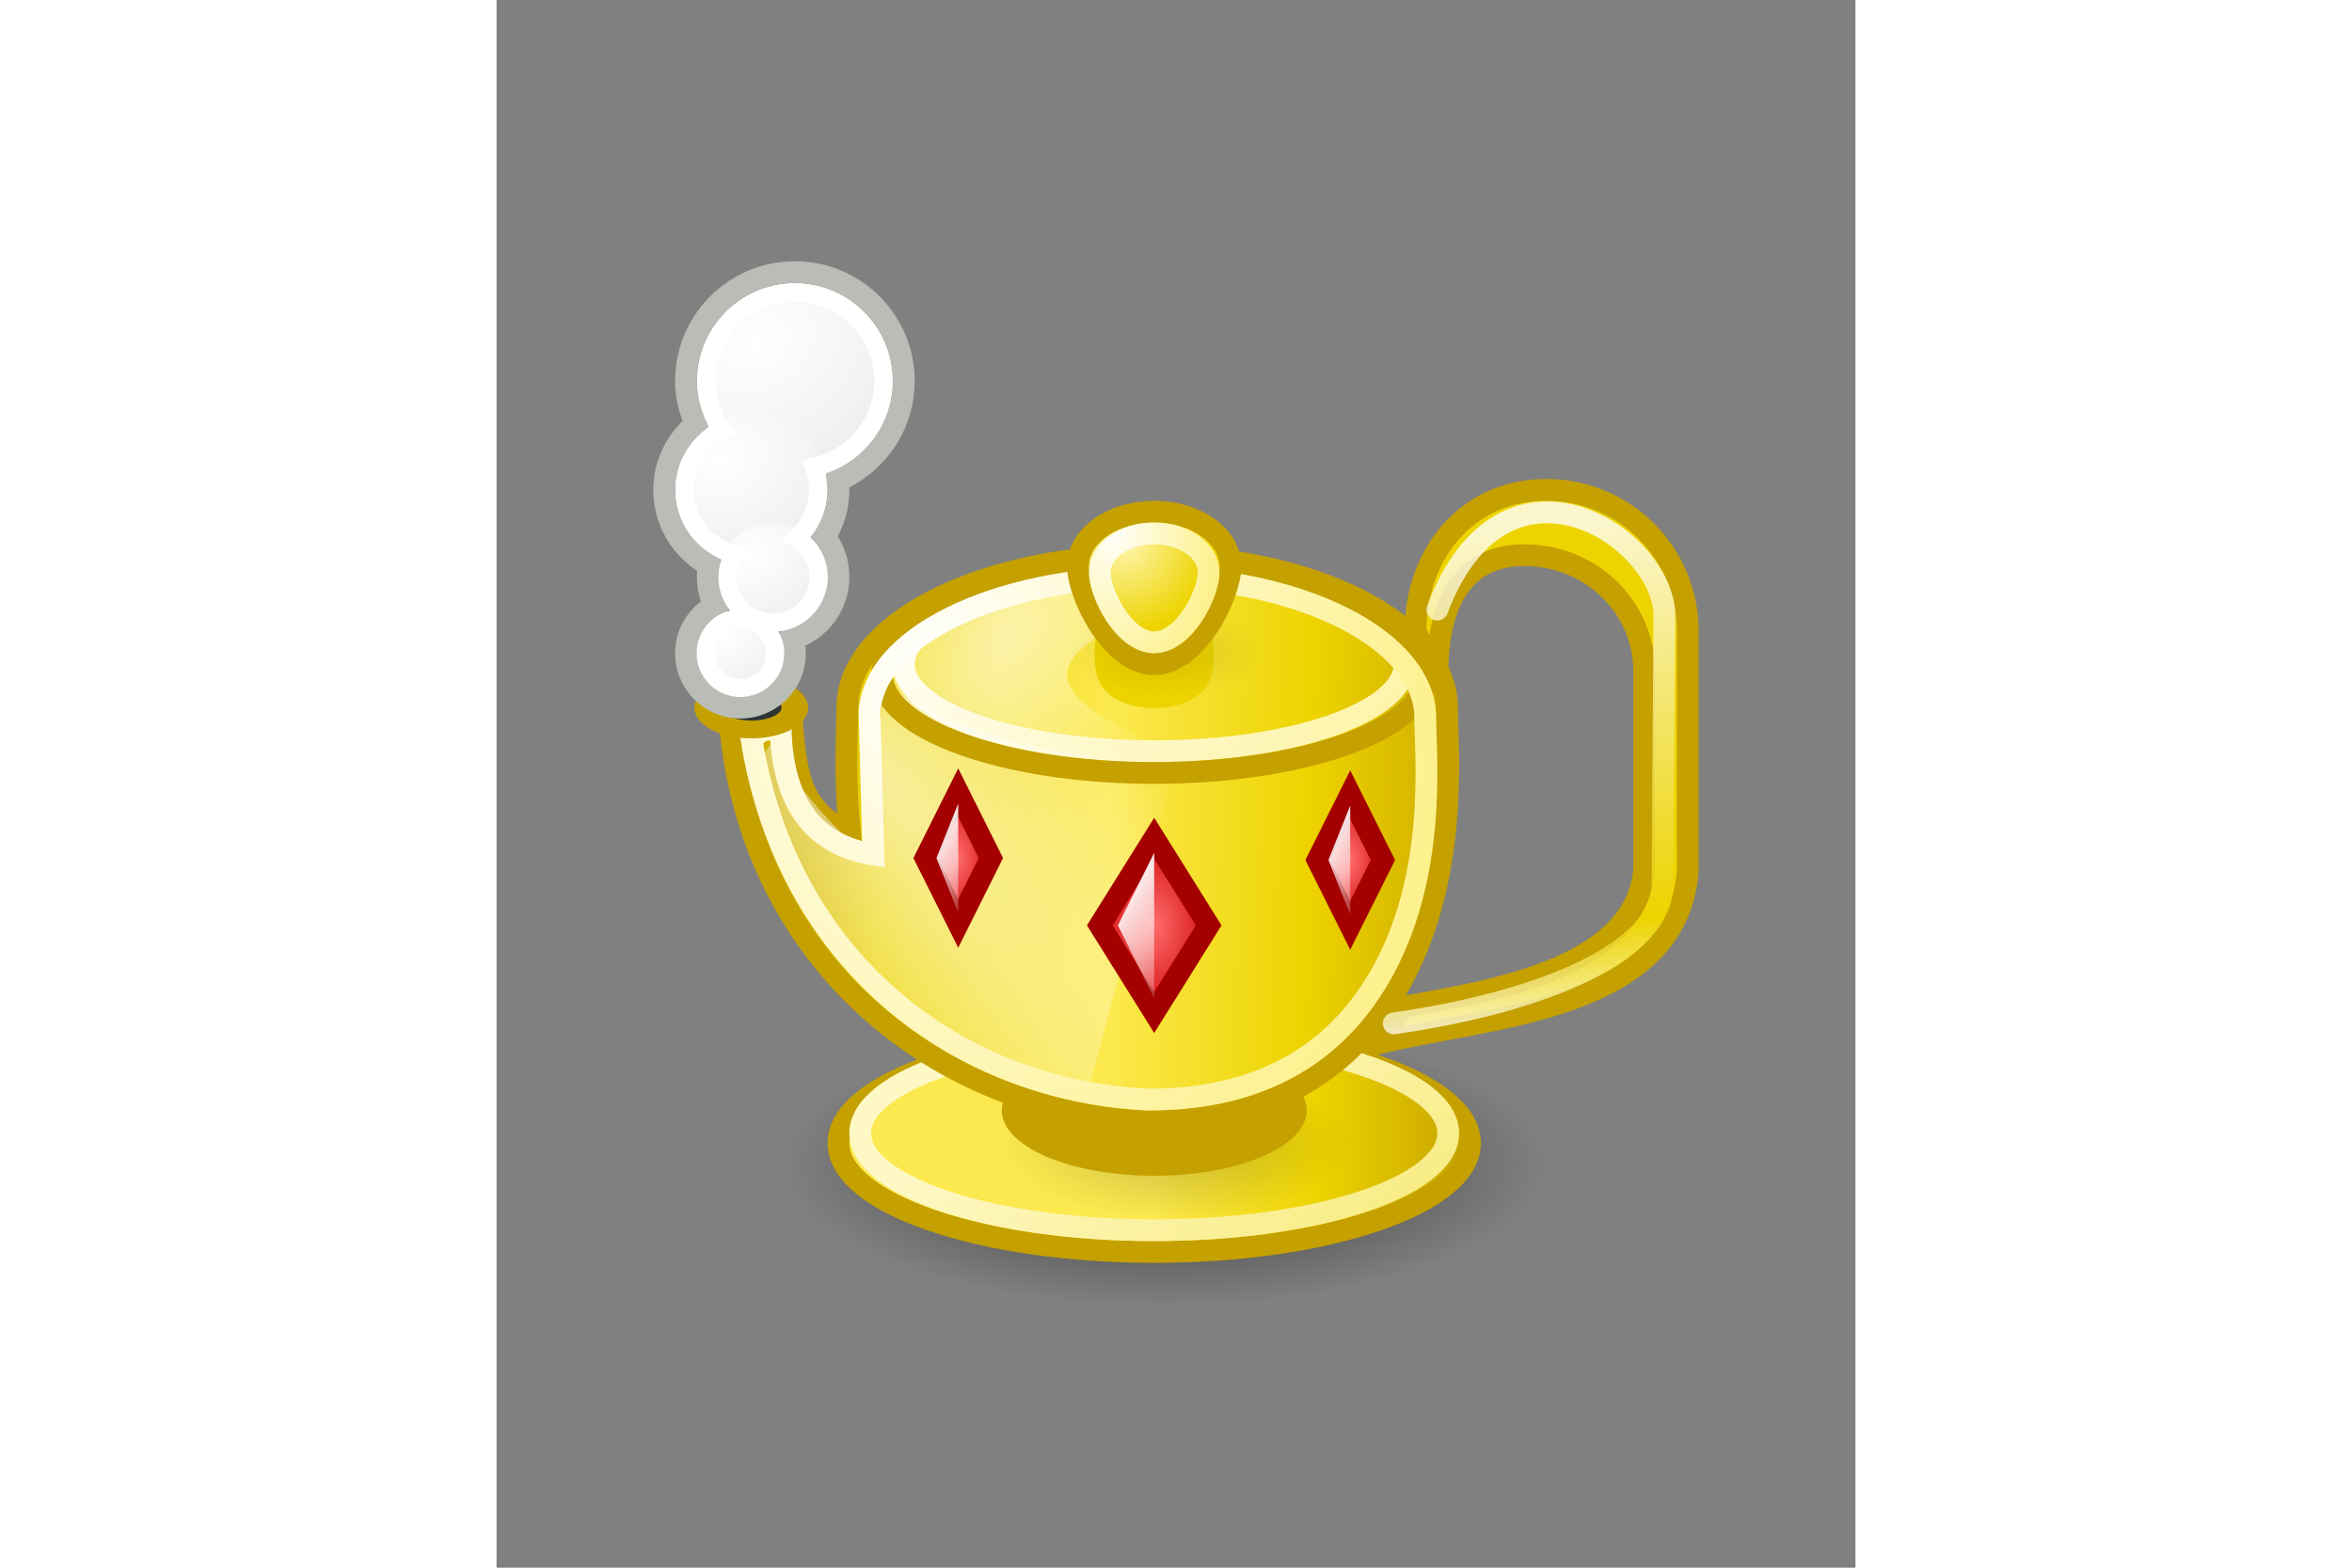
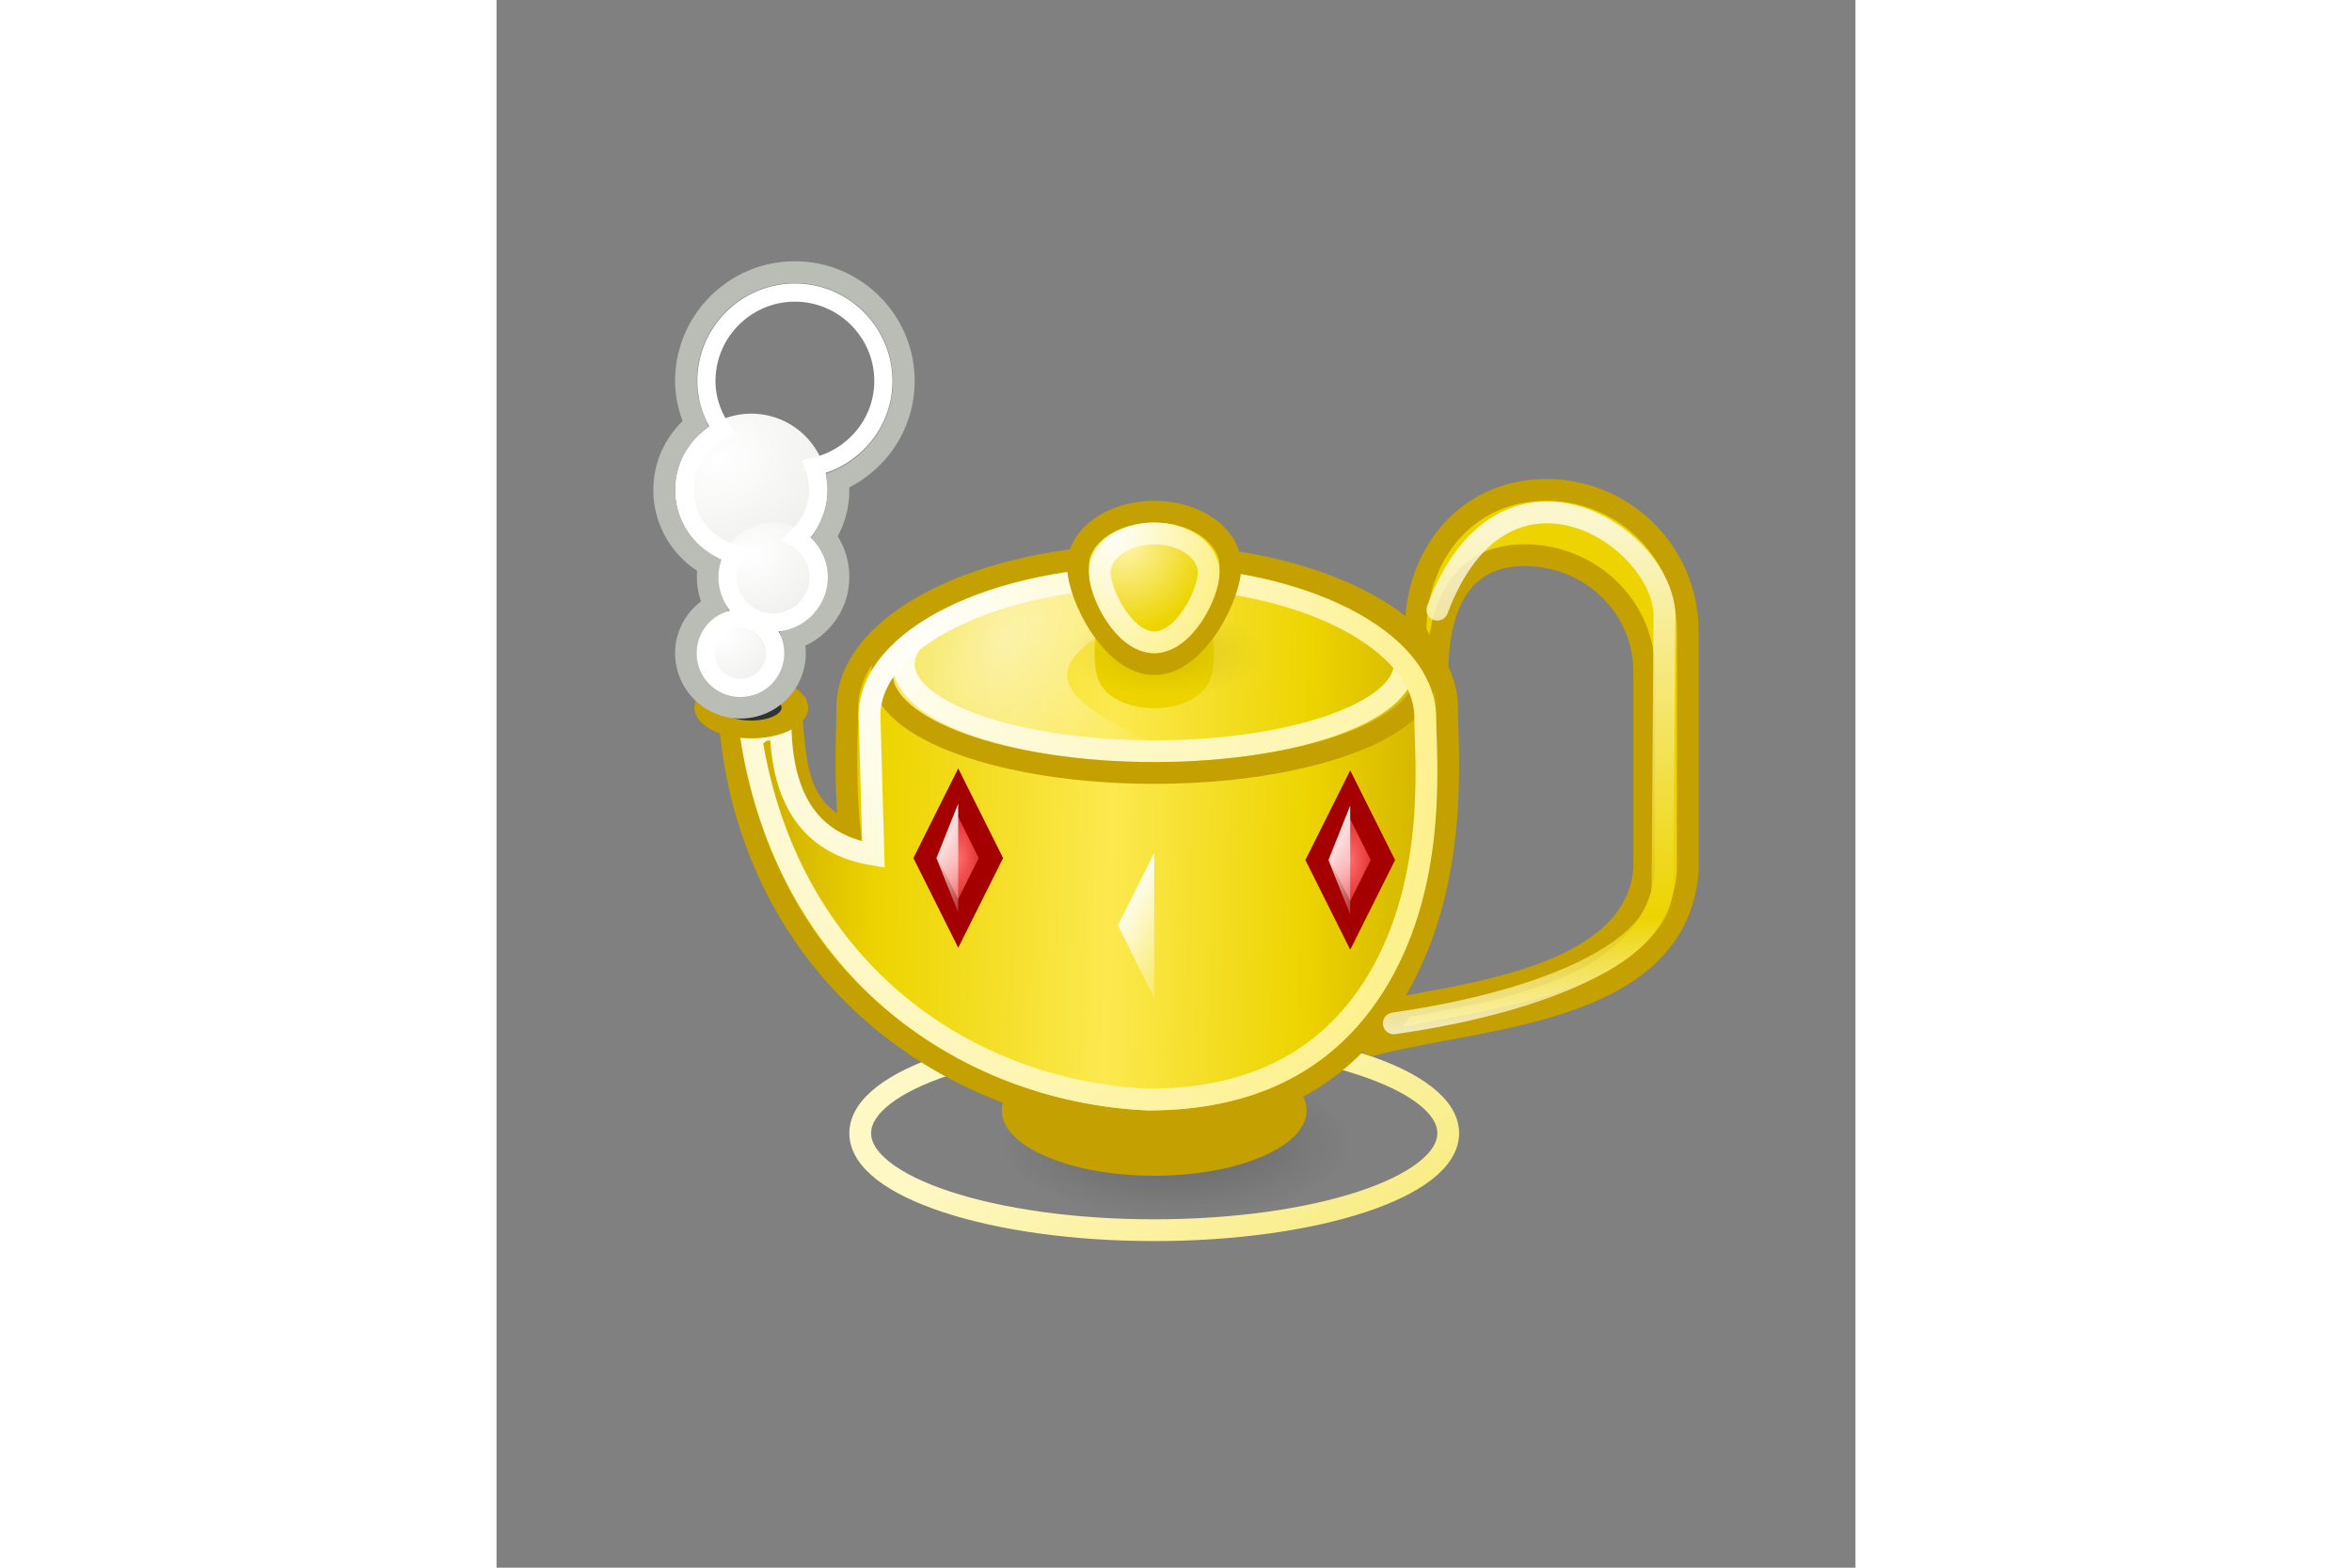
<svg xmlns="http://www.w3.org/2000/svg" xmlns:xlink="http://www.w3.org/1999/xlink" height="800" width="1200" version="1.0" viewBox="-38.4 -64 332.8 384">
  <rect x="-38.4" y="-64" width="332.8" height="384" fill="#808080" stroke="none" />
  <defs>
    <linearGradient id="f">
      <stop offset="0" stop-color="#fce94f" />
      <stop offset=".5" stop-color="#fce94f" />
      <stop offset=".75" stop-color="#edd400" />
      <stop offset="1" stop-color="#c4a000" />
    </linearGradient>
    <linearGradient id="d">
      <stop offset="0" stop-color="#fff" />
      <stop offset=".786" stop-color="#edd400" />
      <stop offset="1" stop-color="#fff" />
    </linearGradient>
    <linearGradient id="m">
      <stop offset="0" stop-color="#fff" />
      <stop offset="1" stop-color="#eeeeec" />
    </linearGradient>
    <linearGradient id="a">
      <stop offset="0" stop-color="#fef8c4" />
      <stop offset="1" stop-color="#edd400" />
    </linearGradient>
    <linearGradient id="b">
      <stop offset="0" stop-color="#fff" />
      <stop offset="1" stop-color="#fff" stop-opacity="0" />
    </linearGradient>
    <linearGradient id="l">
      <stop offset="0" stop-color="#ff6c6c" />
      <stop offset="1" stop-color="#c00" />
    </linearGradient>
    <linearGradient id="i">
      <stop offset="0" stop-color="#fff5ac" />
      <stop offset="1" stop-color="#edd400" />
    </linearGradient>
    <linearGradient id="k">
      <stop offset="0" />
      <stop offset="1" stop-opacity="0" />
    </linearGradient>
    <linearGradient id="j">
      <stop offset="0" stop-color="#fff" />
      <stop offset="1" stop-color="#fff" stop-opacity="0" />
    </linearGradient>
    <linearGradient id="h">
      <stop offset="0" />
      <stop offset="1" stop-opacity="0" />
    </linearGradient>
    <linearGradient id="c">
      <stop offset="0" stop-color="#fff" />
      <stop offset="1" stop-color="#fce94f" />
    </linearGradient>
    <linearGradient id="g">
      <stop offset="0" stop-color="#fff" />
      <stop offset="1" stop-color="#fce94f" />
    </linearGradient>
    <linearGradient id="e">
      <stop offset="0" stop-color="#c4a000" />
      <stop offset=".206" stop-color="#edd400" />
      <stop offset=".5" stop-color="#fce94f" />
      <stop offset=".75" stop-color="#edd400" />
      <stop offset="1" stop-color="#c4a000" />
    </linearGradient>
    <linearGradient gradientTransform="matrix(12 0 0 6.787 -165.333 -255.733)" gradientUnits="userSpaceOnUse" xlink:href="#a" id="q" y2="54.18" x2="42.231" y1="37.678" x1="21" />
    <linearGradient gradientTransform="matrix(1.778 0 0 4.444 33.778 -186.267)" gradientUnits="userSpaceOnUse" xlink:href="#b" id="A" y2="31" x2="25" y1="26" x1="21" />
    <linearGradient gradientTransform="matrix(1.778 0 0 4.444 129.778 -185.778)" gradientUnits="userSpaceOnUse" xlink:href="#b" id="C" y2="31" x2="25" y1="26" x1="21" />
    <linearGradient gradientTransform="matrix(4.907 0 0 4.741 0 -199.407)" gradientUnits="userSpaceOnUse" xlink:href="#c" id="t" y2="47.688" x2="44.565" y1="14" x1="12" />
    <linearGradient gradientTransform="matrix(2.963 0 0 5.926 54.519 -211.26)" gradientUnits="userSpaceOnUse" xlink:href="#b" id="E" y2="31" x2="25" y1="26" x1="21" />
    <linearGradient gradientTransform="translate(0 -208) scale(5.333)" gradientUnits="userSpaceOnUse" xlink:href="#d" id="J" y2="35.395" x2="41.661" y1="12.359" x1="40.036" />
    <linearGradient gradientTransform="translate(0 -208) scale(5.333)" gradientUnits="userSpaceOnUse" xlink:href="#e" id="r" y2="28" x2="39" y1="27" x1="3" />
    <linearGradient gradientTransform="translate(0 -208) scale(5.333)" gradientUnits="userSpaceOnUse" xlink:href="#f" id="o" y2="39" x2="38" y1="39" x1="8" />
    <radialGradient gradientTransform="matrix(5.865 -14.076 -10 -10.667 103.638 316.78)" gradientUnits="userSpaceOnUse" xlink:href="#g" id="y" fy="12.744" fx="23.078" r="3.5" cy="12.744" cx="23.078" />
    <radialGradient gradientTransform="matrix(1.655 0 0 .736 86.437 -126.345)" gradientUnits="userSpaceOnUse" xlink:href="#h" id="v" fy="19.5" fx="23.5" r="14.5" cy="19.5" cx="23.5" />
    <radialGradient gradientTransform="matrix(3.733 0 0 -3.879 34.933 -73.697)" gradientUnits="userSpaceOnUse" xlink:href="#i" id="x" fy="16.75" fx="21.625" r="5.5" cy="16.75" cx="21.625" />
    <radialGradient gradientTransform="matrix(14 14.637 -2.309 11.717 -26.538 -554.336)" gradientUnits="userSpaceOnUse" xlink:href="#j" id="u" fy="27.331" fx="10.451" r="7" cy="27.331" cx="10.451" />
    <radialGradient gradientTransform="matrix(15.556 0 0 5.778 -248 -209.111)" gradientUnits="userSpaceOnUse" xlink:href="#k" id="n" fy="38.5" fx="24" r="6" cy="38.5" cx="24" />
    <radialGradient gradientTransform="matrix(2.943 0 0 1.287 58.85 -17.103)" gradientUnits="userSpaceOnUse" xlink:href="#h" id="p" fy="19.5" fx="23.5" r="14.5" cy="19.5" cx="23.5" />
    <radialGradient gradientTransform="matrix(3.2 0 0 6.222 1.067 -239.156)" gradientUnits="userSpaceOnUse" xlink:href="#l" id="z" fy="28.5" fx="23" r="3" cy="28.5" cx="23" />
    <radialGradient gradientTransform="matrix(3.2 0 0 6.222 97.067 -238.667)" gradientUnits="userSpaceOnUse" xlink:href="#l" id="B" fy="28.5" fx="23" r="3" cy="28.5" cx="23" />
    <radialGradient gradientTransform="matrix(5.333 0 0 8.296 0 -281.778)" gradientUnits="userSpaceOnUse" xlink:href="#l" id="D" fy="28.5" fx="23" r="3" cy="28.5" cx="23" />
    <radialGradient gradientTransform="matrix(7.619 12.046 -9.883 8.623 177.85 -446.034)" gradientUnits="userSpaceOnUse" xlink:href="#g" id="w" fy="21.094" fx="13.071" r="15.5" cy="21.094" cx="13.071" />
    <radialGradient gradientTransform="matrix(.529 1.27 -1.312 .787 23.92 -1.007)" gradientUnits="userSpaceOnUse" xlink:href="#m" id="I" fy="16.969" fx="3.5" r="3.048" cy="16.969" cx="3.5" />
    <radialGradient gradientTransform="matrix(.529 1.27 -1.312 .787 23.92 -1.007)" gradientUnits="userSpaceOnUse" xlink:href="#m" id="F" fy="16.969" fx="3.5" r="3.048" cy="16.969" cx="3.5" />
    <radialGradient gradientTransform="matrix(.529 1.27 -1.312 .787 23.92 -1.007)" gradientUnits="userSpaceOnUse" xlink:href="#m" id="G" fy="16.969" fx="3.5" r="3.048" cy="16.969" cx="3.5" />
    <radialGradient gradientTransform="matrix(.529 1.27 -1.312 .787 23.92 -1.007)" gradientUnits="userSpaceOnUse" xlink:href="#m" id="H" fy="16.969" fx="3.5" r="3.048" cy="16.969" cx="3.5" />
    <radialGradient gradientTransform="matrix(1.903 2.452 -3.016 3.888 86.747 -183.966)" gradientUnits="userSpaceOnUse" xlink:href="#c" id="s" fy="8.88" fx="13.819" r="14.5" cy="8.88" cx="13.819" />
  </defs>
-   <path style="marker:none" d="M218.667 13.333C218.667 32.47 176.853 48 125.333 48S32 32.47 32 13.333c0-19.136 41.813-34.666 93.333-34.666 51.52 0 93.334 15.53 93.334 34.666z" color="#000" overflow="visible" opacity=".6" fill="url(#n)" fill-rule="evenodd" transform="translate(0 208)" />
-   <path style="marker:none" d="M200 8c0 14.72-34.645 26.667-77.333 26.667C79.979 34.667 45.333 22.72 45.333 8c0-14.72 34.646-26.667 77.334-26.667S200-6.72 200 8z" color="#000" overflow="visible" fill="url(#o)" fill-rule="evenodd" stroke="#c4a000" stroke-width="5.333" transform="translate(0 208)" />
  <path style="marker:none" d="M170.667 8c0 10.304-19.115 18.667-42.667 18.667-23.552 0-42.667-8.363-42.667-18.667 0-10.304 19.115-18.667 42.667-18.667 23.552 0 42.667 8.363 42.667 18.667z" color="#000" overflow="visible" opacity=".2" fill="url(#p)" fill-rule="evenodd" transform="translate(0 208)" />
  <path style="marker:none" d="M194.667 5.578c0 13.113-32.256 23.755-72 23.755s-72-10.642-72-23.755 32.256-23.756 72-23.756 72 10.643 72 23.756z" color="#000" overflow="visible" fill="none" stroke="url(#q)" stroke-width="5.333" transform="translate(0 208)" />
  <path style="marker:none" d="M160 208c0 8.832-16.725 16-37.333 16-20.608 0-37.334-7.168-37.334-16s16.726-16 37.334-16c20.608 0 37.333 7.168 37.333 16z" color="#000" overflow="visible" fill="#c4a000" fill-rule="evenodd" />
  <path style="marker:none" d="M120.94-136c-40.539 0-73.435 16.692-73.435 37.301 0 5.42-.814 16.941.595 30.443-13.271-5.114-13.256-16.61-14.42-30.276H18.816c-.041.932-.148 1.902-.148 2.844C23.56-35.708 70.535.399 120.94 2.667c20.27 0 45.454-5.5 61.097-32.283s12.338-58.778 12.338-69.083c0-20.61-32.896-37.301-73.435-37.301z" color="#000" overflow="visible" fill="url(#r)" fill-rule="evenodd" stroke="#c4a000" stroke-width="5.333" transform="translate(0 208)" />
  <path style="marker:none" transform="matrix(3.81 0 0 16 36.952 -184)" d="M26 17.5a3.5.5 0 11-7 0 3.5.5 0 117 0z" color="#000" overflow="visible" fill="#c4a000" fill-rule="evenodd" stroke="#edd400" stroke-width=".683" />
  <path style="marker:none" d="M101.333-106.667c0 14.72 60.8 26.667 24 26.667s-66.666-11.947-66.666-26.667c0-14.72 29.866-26.666 66.666-26.666s-24 11.946-24 26.666z" color="#000" overflow="visible" opacity=".6" fill="url(#s)" fill-rule="evenodd" transform="translate(0 208)" />
  <path style="marker:none" d="M184-109.333C184-97.557 156.523-88 122.667-88c-33.856 0-61.334-9.557-61.334-21.333 0-11.776 27.478-21.334 61.334-21.334S184-121.109 184-109.333z" color="#000" overflow="visible" fill="none" stroke="url(#t)" stroke-width="5.333" transform="translate(0 208)" />
-   <path style="marker:none" d="M56.667-106.667c0 4.883-4.091 30.718-3.334 42.667.379 5.974-26.105-21.932-21.666-26.667 10-10.666-5 0-5 5.334 0 42.998 50.772 69.717 58.092 74.202 7.321 4.485 15.034 5.798 21.908 5.798l21.333-80c-23.722 0-65.272-8.628-71.333-21.334z" color="#000" overflow="visible" opacity=".6" fill="url(#u)" fill-rule="evenodd" transform="translate(0 208)" />
  <path style="marker:none" d="M189.333 101.218c0 13.312-29.866 24.115-66.666 24.115S56 114.53 56 101.218c0-13.312 29.867-24.115 66.667-24.115s66.666 10.803 66.666 24.115z" color="#000" overflow="visible" fill="none" stroke="#c4a000" stroke-width="5.333" />
  <path style="marker:none" d="M149.333-112c0 5.888-10.752 10.667-24 10.667s-24-4.779-24-10.667 10.752-10.667 24-10.667 24 4.779 24 10.667z" color="#000" overflow="visible" opacity=".1" fill="url(#v)" fill-rule="evenodd" transform="translate(0 208)" />
  <path style="marker:none" d="M121.205-130.667c-37.46 0-68.26 14.996-68.26 34.024l.96 33.976c-13.844-2.262-21.976-11.5-22.71-30-4.776-1.71-5.204.595-7.195 1.5 8.678 54.778 50.426 86.285 97.205 88.5 18.73 0 42.077-5.106 56.532-29.833 14.455-24.727 11.306-54.153 11.306-63.667 0-19.028-30.378-34.5-67.838-34.5z" color="#000" overflow="visible" fill="none" stroke="url(#w)" stroke-width="5.333" transform="translate(0 208)" />
  <path style="marker:none" d="M141.333-133.333c0-7.36-8.362-13.334-18.666-13.334S104-140.693 104-133.333c0 7.36 8.363 24 18.667 24 10.304 0 18.666-16.64 18.666-24z" color="#000" overflow="visible" fill="url(#x)" fill-rule="evenodd" stroke="#c4a000" stroke-width="5.333" transform="translate(0 208)" />
  <path style="marker:none" d="M136-131.81c0-5.257-5.973-9.523-13.333-9.523s-13.334 4.266-13.334 9.523c0 5.258 5.974 17.143 13.334 17.143 7.36 0 13.333-11.885 13.333-17.143z" color="#000" overflow="visible" fill="none" stroke="url(#y)" stroke-width="5.333" transform="translate(0 208)" />
  <path d="M74.667-77.822l-8 16 8 16 8-16z" fill="url(#z)" stroke="#a40000" stroke-width="5.333" stroke-linecap="round" transform="translate(0 208)" />
  <path d="M74.667-75.156l-5.334 13.334 5.334 13.333z" fill="url(#A)" transform="translate(0 208)" />
  <path d="M170.667-77.333l-8 16 8 16 8-16z" fill="url(#B)" stroke="#a40000" stroke-width="5.333" stroke-linecap="round" transform="translate(0 208)" />
  <path d="M170.667-74.667l-5.334 13.334L170.667-48z" fill="url(#C)" transform="translate(0 208)" />
-   <path d="M122.667-66.667l-13.334 21.334L122.667-24 136-45.333z" fill="url(#D)" stroke="#a40000" stroke-width="5.333" stroke-linecap="round" transform="translate(0 208)" />
  <path d="M122.667-63.111l-8.89 17.778 8.89 17.777z" fill="url(#E)" transform="translate(0 208)" />
  <path style="marker:none" transform="matrix(5.333 0 0 3.556 8 36.444)" d="M5 20.5a2 1.5 0 11-4 0 2 1.5 0 114 0z" color="#000" overflow="visible" fill="#2e3436" fill-rule="evenodd" stroke="#c4a000" stroke-width="1.225" />
-   <path style="marker:none" transform="matrix(9.6 0 0 8 -8.533 -114.667)" d="M7 18a2.5 3 0 11-5 0 2.5 3 0 115 0z" color="#000" overflow="visible" fill="url(#F)" fill-rule="evenodd" />
  <path style="marker:none" transform="matrix(7.467 0 0 6.222 -9.6 -56)" d="M7 18a2.5 3 0 11-5 0 2.5 3 0 115 0z" color="#000" overflow="visible" fill="url(#G)" fill-rule="evenodd" />
  <path style="marker:none" transform="matrix(5.333 0 0 4.444 5.333 -2.667)" d="M7 18a2.5 3 0 11-5 0 2.5 3 0 115 0z" color="#000" overflow="visible" fill="url(#H)" fill-rule="evenodd" />
  <path style="marker:none" transform="matrix(4.267 0 0 3.556 2.133 32)" d="M7 18a2.5 3 0 11-5 0 2.5 3 0 115 0z" color="#000" overflow="visible" fill="url(#I)" fill-rule="evenodd" />
  <path style="marker:none" d="M34.667 2.667C19.947 2.667 8 14.613 8 29.333c0 3.762.926 7.254 2.333 10.5C5.698 43.748 2.667 49.463 2.667 56c0 8.016 4.457 14.855 11 18.5-.172.94-.334 1.844-.334 2.833 0 2.524.625 4.877 1.667 7C10.844 86.593 8 90.94 8 96c0 7.36 5.973 13.333 13.333 13.333S34.667 103.36 34.667 96c0-1.222-.192-2.376-.5-3.5 6.434-2.073 11.166-8.046 11.166-15.167 0-3.695-1.227-7.123-3.333-9.833A21.466 21.466 0 0045.333 56c0-.74-.26-1.447-.333-2.167 9.57-4.05 16.333-13.46 16.333-24.5 0-14.72-11.946-26.666-26.666-26.666z" color="#000" overflow="visible" fill="none" stroke="#babdb6" stroke-width="5.333" />
  <path style="marker:none" d="M34.667 7.667C22.743 7.667 13 17.41 13 29.333c0 4.472 1.504 8.553 3.833 12-5.43 2.655-9.166 8.219-9.166 14.667 0 7.57 5.176 13.817 12.166 15.667-.996 1.665-1.666 3.586-1.666 5.666 0 6.134 5.033 11.167 11.166 11.167 6.134 0 11.167-5.033 11.167-11.167 0-4.053-2.255-7.559-5.5-9.5 3.213-2.983 5.333-7.106 5.333-11.833 0-1.991-.346-3.902-1-5.667 9.656-2.154 17-10.697 17-21 0-11.923-9.743-21.666-21.666-21.666zM21.333 87.5a8.48 8.48 0 00-8.5 8.5c0 4.71 3.79 8.5 8.5 8.5s8.5-3.79 8.5-8.5-3.79-8.5-8.5-8.5z" color="#000" overflow="visible" fill="none" stroke="#fff" stroke-width="4.444" />
  <path d="M218.667 56c-19.206 0-32 15.461-32 34.667L192 101.333C192 85.517 197.083 72 213.333 72c16.251 0 29.334 12.684 29.334 28.5v48.333c-2.017 25.12-39.39 30.08-59 33.834A68.499 68.499 0 01176 192c25.99-7.042 74.577-7.397 77.333-42.667V90.667C253.333 71.46 237.872 56 218.667 56z" fill="#edd400" stroke="#c4a000" stroke-width="5.333" stroke-linecap="round" stroke-linejoin="round" />
  <path d="M192-122.667c16-42.666 54.19-18.857 55.62.667l-.477 66.667c0 16.19-28.476 28.666-65.81 34" opacity=".8" fill="none" stroke="url(#J)" stroke-width="5.333" stroke-linecap="round" stroke-linejoin="round" transform="translate(0 208)" />
</svg>